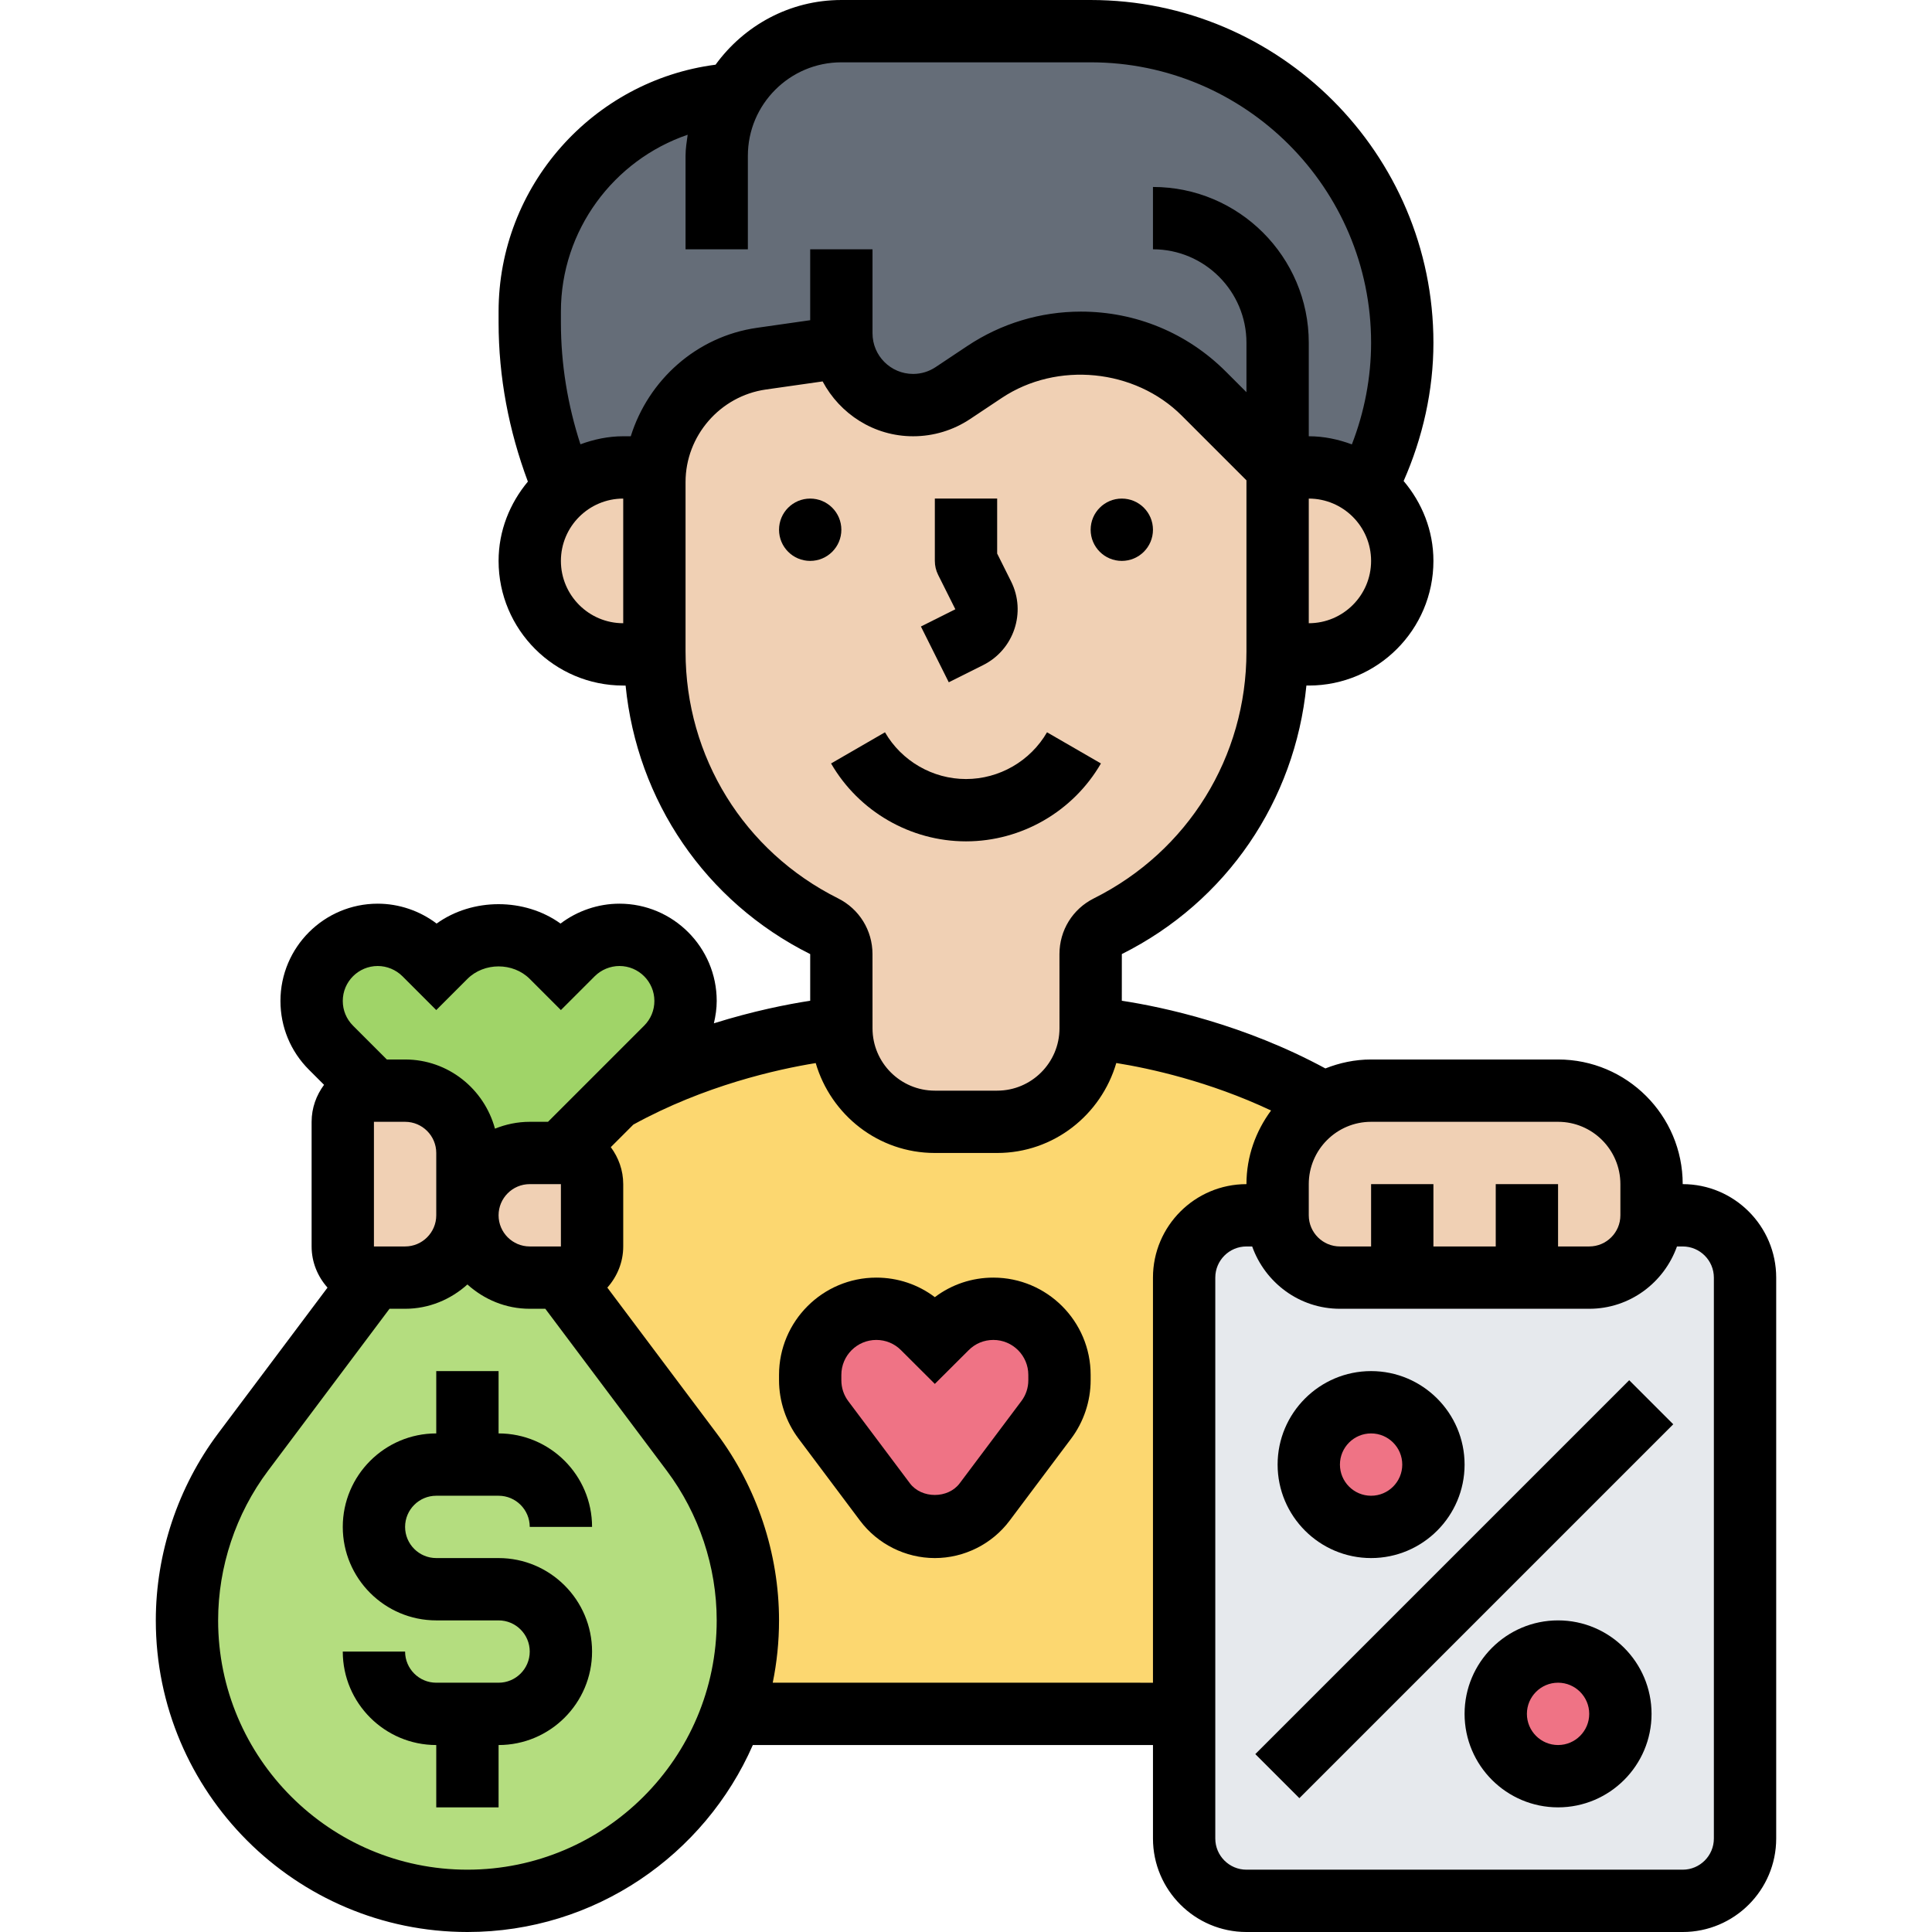
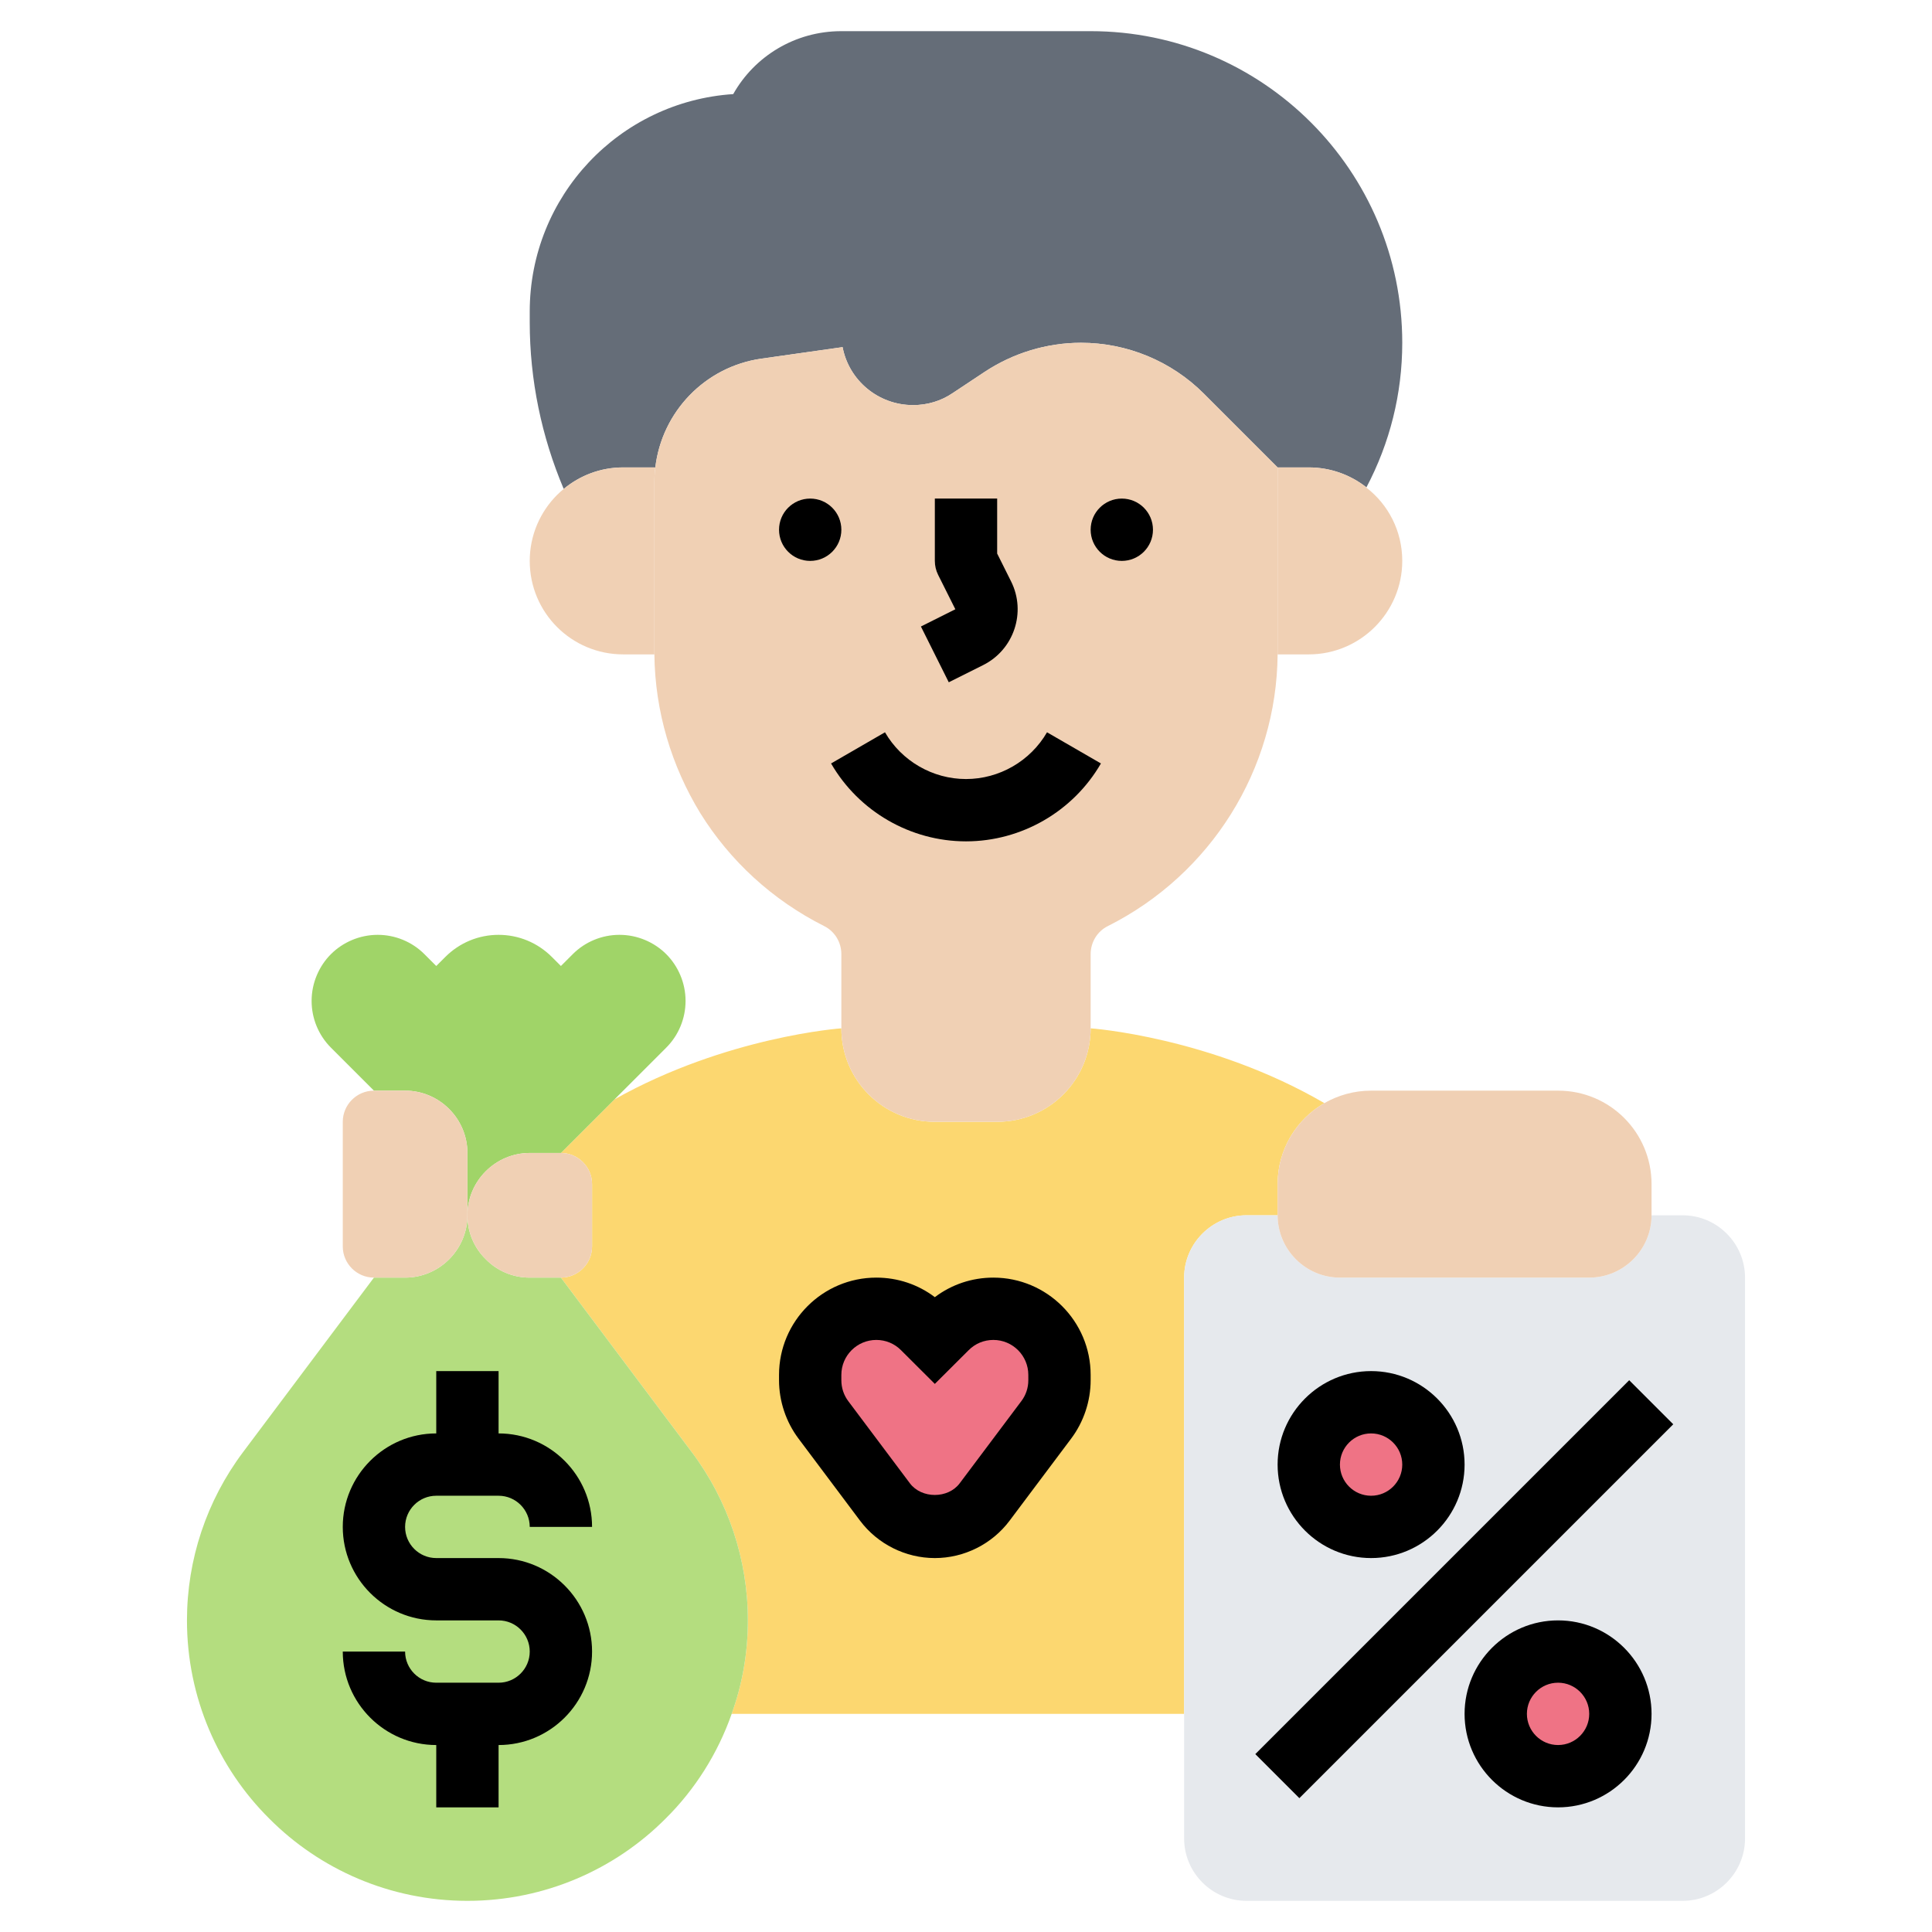
<svg xmlns="http://www.w3.org/2000/svg" id="Layer_5" enable-background="new 0 0 52 62" height="512" viewBox="0 0 52 62" width="512">
  <g>
    <g>
      <g>
        <path d="m18.53 3.02c.68-1.21 1.98-2.02 3.47-2.02h8c5.52 0 10 4.48 10 10 0 1.64-.4 3.22-1.15 4.64-.51-.4-1.15-.64-1.85-.64h-1l-2.37-2.37c-1.04-1.04-2.46-1.63-3.94-1.63-1.1 0-2.18.33-3.1.94l-1.01.67c-.38.26-.82.39-1.28.39-1.12 0-2.06-.8-2.26-1.86l-2.61.37c-1.81.26-3.19 1.71-3.4 3.49h-.03-1c-.73 0-1.39.26-1.91.69-.71-1.68-1.09-3.49-1.09-5.35v-.34c0-3.71 2.88-6.74 6.53-6.98z" fill="#656d78" />
      </g>
      <g>
        <path d="m33 55h-14.51-.01c.34-.94.52-1.95.52-3 0-1.95-.63-3.84-1.8-5.4l-4.2-5.6c.55 0 1-.45 1-1v-2c0-.55-.45-1-1-1l1.72-1.72c3.59-2.02 7.28-2.28 7.28-2.28 0 1.66 1.34 3 3 3h2c1.66 0 3-1.34 3-3 0 0 3.84.27 7.5 2.4-.9.52-1.5 1.49-1.5 2.6v1h-1c-1.1 0-2 .9-2 2z" fill="#fcd770" />
      </g>
      <g>
        <path d="m49 39h-1c0 1.1-.9 2-2 2h-2-4-2c-1.1 0-2-.9-2-2h-1c-1.1 0-2 .9-2 2v14 2 2c0 1.1.9 2 2 2h14c1.1 0 2-.9 2-2v-14-4c0-1.1-.9-2-2-2z" fill="#e6e9ed" />
      </g>
      <g>
        <circle cx="45" cy="55" fill="#ef7385" r="2" />
      </g>
      <g>
        <circle cx="39" cy="47" fill="#ef7385" r="2" />
      </g>
      <g>
-         <path d="m29 44.12v.17c0 .46-.15.91-.42 1.28l-1.98 2.63c-.38.5-.97.8-1.6.8s-1.22-.3-1.6-.8l-1.98-2.63c-.27-.37-.42-.82-.42-1.28v-.17c0-1.17.95-2.12 2.12-2.12.56 0 1.1.22 1.5.62l.38.38.38-.38c.4-.4.94-.62 1.5-.62.58 0 1.12.24 1.5.62s.62.92.62 1.5z" fill="#ef7385" />
+         <path d="m29 44.12c0 .46-.15.91-.42 1.28l-1.98 2.63c-.38.5-.97.8-1.6.8s-1.22-.3-1.6-.8l-1.98-2.63c-.27-.37-.42-.82-.42-1.28v-.17c0-1.17.95-2.12 2.12-2.12.56 0 1.1.22 1.5.62l.38.38.38-.38c.4-.4.94-.62 1.5-.62.58 0 1.12.24 1.5.62s.62.92.62 1.5z" fill="#ef7385" />
      </g>
      <g>
        <path d="m12 37c-1.1 0-2 .9-2 2v-2c0-1.1-.9-2-2-2h-1l-1.38-1.38c-.4-.4-.62-.94-.62-1.5 0-.58.24-1.12.62-1.5s.92-.62 1.5-.62c.56 0 1.1.22 1.5.62l.38.38.29-.29c.46-.46 1.07-.71 1.71-.71s1.25.25 1.71.71l.29.29.38-.38c.4-.4.94-.62 1.5-.62.58 0 1.12.24 1.5.62s.62.92.62 1.5c0 .56-.22 1.1-.62 1.5l-1.66 1.66-1.72 1.72z" fill="#a0d468" />
      </g>
      <g>
        <path d="m8 41c1.1 0 2-.9 2-2 0 .55.22 1.05.59 1.41.36.37.86.59 1.41.59h1l4.2 5.6c1.17 1.56 1.8 3.45 1.8 5.4 0 1.05-.18 2.06-.52 3-.45 1.28-1.18 2.43-2.12 3.36-1.62 1.63-3.88 2.64-6.36 2.64s-4.74-1.01-6.36-2.64c-1.63-1.62-2.64-3.88-2.64-6.36 0-1.95.63-3.84 1.8-5.4l4.2-5.6z" fill="#b4dd7f" />
      </g>
      <g>
        <path d="m13 37c.55 0 1 .45 1 1v2c0 .55-.45 1-1 1h-1c-.55 0-1.05-.22-1.41-.59-.37-.36-.59-.86-.59-1.41 0-1.1.9-2 2-2z" fill="#f0d0b4" />
      </g>
      <g>
        <path d="m10 39c0 1.1-.9 2-2 2h-1c-.55 0-1-.45-1-1v-4c0-.55.45-1 1-1h1c1.1 0 2 .9 2 2z" fill="#f0d0b4" />
      </g>
      <g>
        <path d="m39 35h6c1.66 0 3 1.34 3 3v1c0 1.1-.9 2-2 2h-2-4-2c-1.1 0-2-.9-2-2v-1c0-1.11.6-2.08 1.5-2.6.44-.25.95-.4 1.5-.4z" fill="#f0d0b4" />
      </g>
      <g>
        <path d="m38.85 15.65c.7.54 1.15 1.39 1.15 2.35 0 .83-.34 1.58-.88 2.12s-1.29.88-2.12.88h-1c0-.03 0-.06 0-.09v-5.91h1c.7 0 1.34.24 1.85.64z" fill="#f0d0b4" />
      </g>
      <g>
        <path d="m16 15.47v5.44.09h-1c-1.66 0-3-1.34-3-3 0-.83.34-1.58.88-2.12.07-.07.14-.13.21-.19.52-.43 1.18-.69 1.91-.69h1 .03c-.02.15-.03.31-.03.47z" fill="#f0d0b4" />
      </g>
      <g>
        <path d="m36 15v5.91.09c-.03 3.69-2.14 7.06-5.45 8.72-.34.17-.55.52-.55.9v2.38c0 1.66-1.34 3-3 3h-2c-1.66 0-3-1.34-3-3v-2.38c0-.38-.21-.73-.55-.9-1.67-.84-3.03-2.1-3.98-3.63-.92-1.51-1.45-3.25-1.47-5.09 0-.03 0-.06 0-.09v-5.44c0-.16.01-.32.03-.47.21-1.78 1.59-3.23 3.4-3.49l2.61-.37c.2 1.06 1.14 1.86 2.26 1.86.46 0 .9-.13 1.28-.39l1.01-.67c.92-.61 2-.94 3.1-.94 1.48 0 2.9.59 3.94 1.63z" fill="#f0d0b4" />
      </g>
    </g>
    <g>
      <circle cx="31" cy="17" r="1" />
      <circle cx="21" cy="17" r="1" />
      <path d="m25.447 21.895 1.106-.553c.985-.494 1.387-1.697.894-2.683l-.447-.895v-1.764h-2v2c0 .155.036.309.105.447l.553 1.105-1.105.553z" />
      <path d="m26 27c1.779 0 3.439-.958 4.33-2.5l-1.73-1c-.536.925-1.532 1.5-2.6 1.5s-2.064-.575-2.6-1.5l-1.73 1c.891 1.542 2.551 2.5 4.33 2.5z" />
-       <path d="m49 38c0-2.206-1.794-4-4-4h-6c-.519 0-1.012.107-1.467.287-2.603-1.408-5.193-1.968-6.533-2.172l.001-1.498c3.37-1.685 5.557-4.927 5.923-8.617h.076c2.206 0 4-1.794 4-4 0-.98-.368-1.868-.956-2.564.615-1.397.956-2.91.956-4.436 0-6.065-4.935-11-11-11h-8c-1.662 0-3.127.824-4.037 2.076-3.942.513-6.963 3.896-6.963 7.924v.343c0 1.759.328 3.473.94 5.112-.578.694-.94 1.574-.94 2.545 0 2.206 1.794 4 4 4h.076c.366 3.691 2.553 6.933 5.924 8.618v1.497c-.726.111-1.826.328-3.091.724.055-.234.091-.472.091-.718 0-1.721-1.4-3.121-3.121-3.121-.682 0-1.351.229-1.891.638-1.152-.829-2.823-.83-3.977 0-.539-.409-1.208-.638-1.89-.638-1.721 0-3.121 1.4-3.121 3.121 0 .834.324 1.618.914 2.207l.485.485c-.247.333-.399.741-.399 1.187v4c0 .508.196.967.51 1.321l-3.51 4.679c-1.29 1.72-2 3.851-2 6 0 5.514 4.486 10 10 10 4.091 0 7.613-2.473 9.159-6h12.841v3c0 1.654 1.346 3 3 3h14c1.654 0 3-1.346 3-3v-18c0-1.654-1.346-3-3-3zm-4-2c1.103 0 2 .897 2 2v1c0 .551-.448 1-1 1h-1v-2h-2v2h-2v-2h-2v2h-1c-.552 0-1-.449-1-1v-1c0-1.103.897-2 2-2zm-8-16v-2.586-1.414c1.103 0 2 .897 2 2s-.897 2-2 2zm-24-2c0-1.103.897-2 2-2v4c-1.103 0-2-.897-2-2zm2.242-4h-.242c-.484 0-.943.1-1.373.258-.411-1.263-.627-2.574-.627-3.915v-.343c0-2.614 1.697-4.866 4.068-5.676-.03.223-.068.445-.068.676v3h2v-3c0-1.654 1.346-3 3-3h8c4.963 0 9 4.038 9 9 0 1.113-.214 2.223-.617 3.261-.433-.161-.895-.261-1.383-.261v-3c0-2.757-2.243-5-5-5v2c1.654 0 3 1.346 3 3v1.586l-.659-.659c-1.242-1.243-2.895-1.927-4.652-1.927-1.304 0-2.565.382-3.649 1.105l-1.015.676c-.214.143-.464.219-.722.219-.719 0-1.303-.584-1.303-1.303v-2.697h-2v2.276l-1.708.244c-1.942.277-3.487 1.68-4.05 3.48zm1.758 6.912v-5.442c0-1.483 1.107-2.76 2.575-2.97l1.824-.26c.556 1.041 1.642 1.76 2.904 1.76.654 0 1.288-.192 1.832-.555l1.015-.676c1.772-1.18 4.271-.935 5.777.572l2.073 2.073v5.496c0 3.375-1.875 6.409-4.896 7.919-.682.341-1.105 1.026-1.105 1.79l.001 2.384c-.002 1.101-.898 1.997-2 1.997h-2c-1.103 0-2-.897-2-2l-.001-2.382c0-.762-.424-1.448-1.105-1.789-3.019-1.509-4.894-4.543-4.894-7.917zm-10 19.088v-4h1c.552 0 1 .449 1 1v2c0 .551-.448 1-1 1zm5-2h1v2h-1c-.552 0-1-.449-1-1s.448-1 1-1zm-4.879-7c.295 0 .584.12.793.328l1.086 1.086 1-1c.535-.535 1.465-.535 2 0l1 1 1.086-1.086c.209-.208.498-.328.793-.328.618 0 1.121.503 1.121 1.121 0 .3-.116.581-.328.793l-3.086 3.086h-.586c-.395 0-.77.081-1.116.22-.345-1.275-1.501-2.22-2.884-2.22h-.586l-1.086-1.086c-.212-.212-.328-.493-.328-.793 0-.618.503-1.121 1.121-1.121zm2.879 29c-4.411 0-8-3.589-8-8 0-1.719.568-3.424 1.6-4.8l3.9-5.2h.5c.771 0 1.468-.301 2-.78.532.48 1.229.78 2 .78h.5l3.9 5.2c1.031 1.375 1.6 3.081 1.6 4.8 0 4.411-3.589 8-8 8zm9.798-6c.132-.646.202-1.315.202-2 0-2.149-.71-4.28-2-6l-3.51-4.679c.314-.354.51-.813.51-1.321v-2c0-.446-.152-.854-.399-1.187l.724-.724c2.285-1.256 4.618-1.774 5.852-1.974.487 1.661 2.006 2.885 3.823 2.885h2c1.817 0 3.337-1.225 3.823-2.887 1.072.172 2.975.586 4.967 1.524-.491.664-.79 1.476-.79 2.363-1.654 0-3 1.346-3 3v13zm30.202 5c0 .551-.448 1-1 1h-14c-.552 0-1-.449-1-1v-18c0-.551.448-1 1-1h.184c.414 1.161 1.514 2 2.816 2h8c1.302 0 2.402-.839 2.816-2h.184c.552 0 1 .449 1 1z" />
      <path d="m33.515 50h16.971v2h-16.971z" transform="matrix(.707 -.707 .707 .707 -23.761 44.636)" />
      <path d="m45 52c-1.654 0-3 1.346-3 3s1.346 3 3 3 3-1.346 3-3-1.346-3-3-3zm0 4c-.552 0-1-.449-1-1s.448-1 1-1 1 .449 1 1-.448 1-1 1z" />
      <path d="m39 50c1.654 0 3-1.346 3-3s-1.346-3-3-3-3 1.346-3 3 1.346 3 3 3zm0-4c.552 0 1 .449 1 1s-.448 1-1 1-1-.449-1-1 .448-1 1-1z" />
      <path d="m9 48h2c.552 0 1 .449 1 1h2c0-1.654-1.346-3-3-3v-2h-2v2c-1.654 0-3 1.346-3 3s1.346 3 3 3h2c.552 0 1 .449 1 1s-.448 1-1 1h-2c-.552 0-1-.449-1-1h-2c0 1.654 1.346 3 3 3v2h2v-2c1.654 0 3-1.346 3-3s-1.346-3-3-3h-2c-.552 0-1-.449-1-1s.448-1 1-1z" />
      <path d="m26.878 41c-.688 0-1.34.221-1.878.627-.538-.407-1.191-.627-1.878-.627-1.722 0-3.122 1.4-3.122 3.122v.17c0 .673.223 1.338.625 1.874l1.975 2.634c.563.751 1.46 1.2 2.4 1.2s1.837-.449 2.399-1.2l1.975-2.633c.403-.536.626-1.202.626-1.875v-.17c0-1.722-1.4-3.122-3.122-3.122zm1.122 3.292c0 .245-.077.478-.225.673l-1.977 2.635c-.373.5-1.224.5-1.599 0l-1.977-2.636c-.145-.194-.222-.426-.222-.672v-.17c0-.619.503-1.122 1.122-1.122.3 0 .581.116.793.329l1.085 1.082 1.086-1.083c.211-.212.492-.328.792-.328.619 0 1.122.503 1.122 1.122z" />
    </g>
  </g>
</svg>